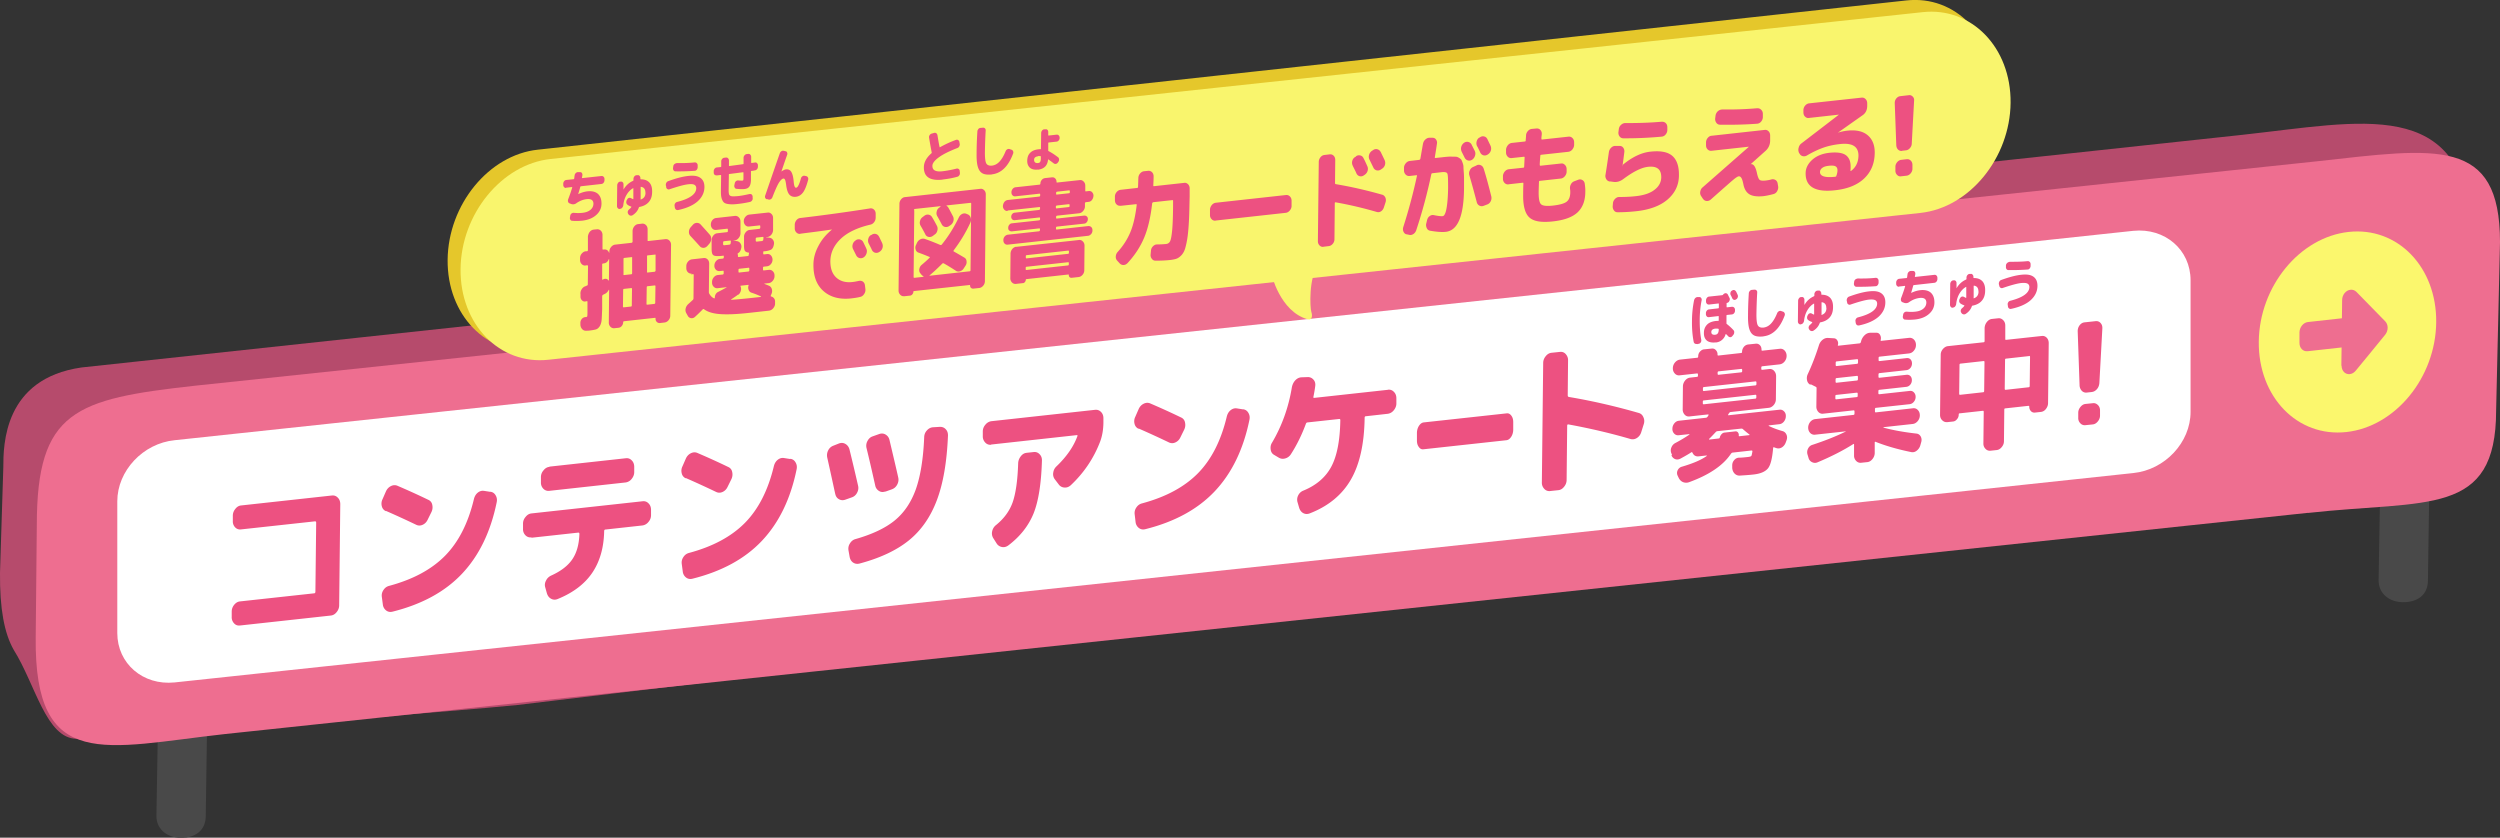
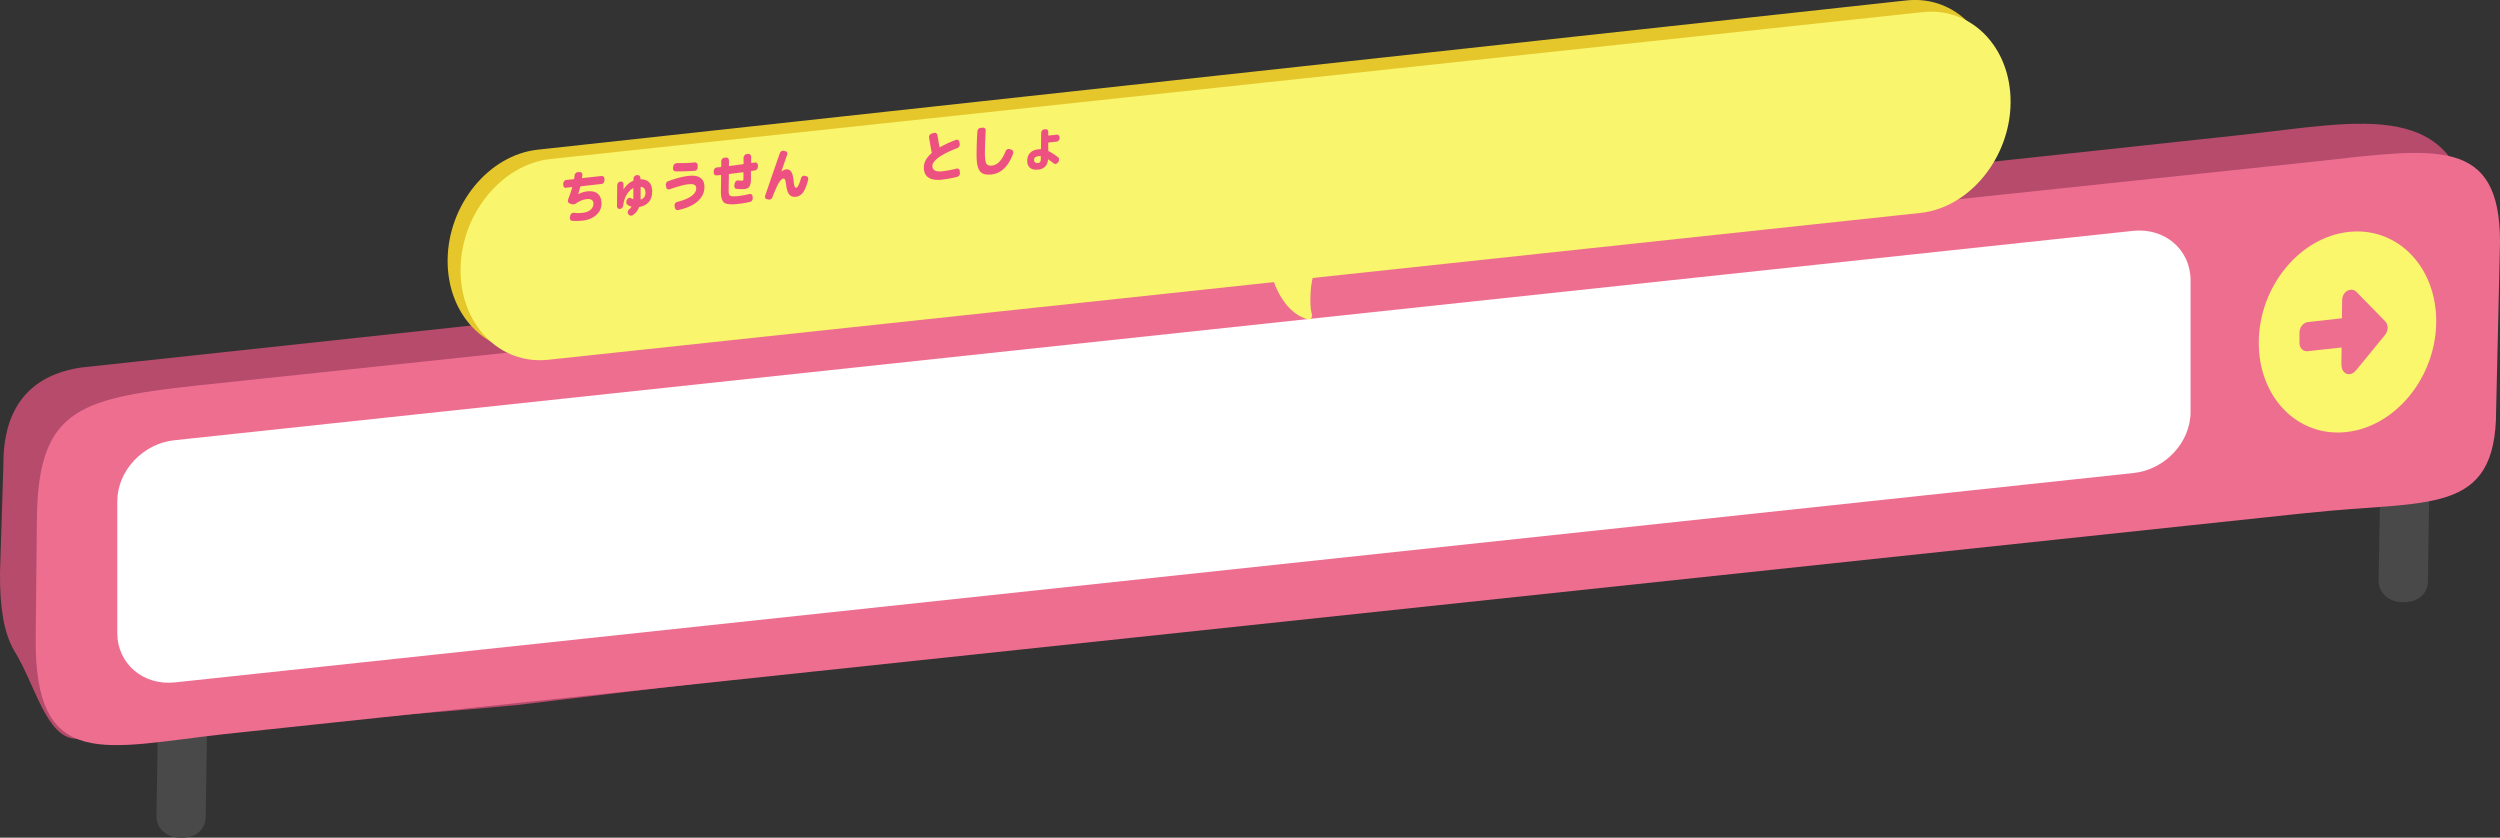
<svg xmlns="http://www.w3.org/2000/svg" id="_レイヤー_2" data-name="レイヤー 2" viewBox="0 0 226.14 75.77">
  <rect x="0" y="0" width="226.14" height="75.77" fill="#333333" stroke="none" />
  <defs>
    <style>.cls-2{fill:#ed5181}.cls-4{fill:#f9f56d}.cls-7{fill:#ee6e90}</style>
  </defs>
  <g id="_看板_前後関係無視_" data-name="看板（前後関係無視）">
    <path d="M14.15 73.77l.13-7.71 4.45-.43-.12 8.23c-.02 1.26-.95 1.94-2.26 1.92-1.19 0-2.22-.75-2.2-2zm201.01-21.31l.13-7.71 4.45-.43-.12 8.23c-.02 1.26-.95 1.94-2.26 1.92-1.19 0-2.22-.75-2.2-2z" fill="#494949" />
    <path d="M211.48 44.04L46.82 63.77c-3.93.43-37.19 3.07-39.87 3.06-2.78-.01-3.73-4.89-5.71-8.05C.39 57.29-.03 55.06 0 51.81l.3-9.52c0-2.08.05-8.04 7.07-9.05L202.8 12.2c10.9-1.19 19.91-3.53 20.84 8.53l-.74 9.84c-.13 12.3-.51 12.27-11.42 13.47z" fill="#b64b6c" />
    <path d="M208.76 46.39L20.34 66.4C9.52 67.6 3.09 69.93 3.23 57.64l.1-10.14c0-10.36 3.49-11.41 14.31-12.61l191.95-20.3c10.82-1.2 16.55-2.23 16.55 7.31l-.35 15.22c0 9.67-6.21 8.08-17.03 9.28z" class="cls-7" />
    <path d="M15.79 39.82c-2.86.29-5.18 2.77-5.18 5.53v11.91c0 2.76 2.32 4.76 5.18 4.47l177.18-18.94c2.86-.29 5.18-2.77 5.18-5.53V25.35c0-2.76-2.32-4.76-5.18-4.47L15.79 39.82z" fill="#fff" />
-     <path d="M153.51 31.11c-.07.02-.14 0-.2-.03-.06-.04-.1-.1-.11-.18-.11-.57-.16-1.19-.15-1.85 0-.66.07-1.29.19-1.89.02-.08.06-.15.12-.21.06-.05.13-.08.2-.08h.17c.07 0 .12.04.16.1.04.06.05.13.03.21-.11.56-.17 1.16-.17 1.8 0 .63.04 1.22.14 1.76.01.08 0 .15-.04.22s-.09.11-.16.13l-.17.04zm1.71-.14c-.36.04-.63-.01-.82-.16-.18-.15-.28-.38-.27-.71 0-.3.1-.54.28-.73.18-.19.46-.3.83-.34.04 0 .11 0 .19-.01.03 0 .04 0 .04-.04v-.35s0-.05-.03-.04l-.87.1c-.07 0-.13-.01-.18-.07a.28.28 0 01-.08-.2v-.1c0-.08.03-.15.08-.22.05-.06.11-.1.18-.11l.87-.1s.04-.02.04-.05v-.35s0-.04-.03-.04l-.87.1c-.07 0-.13-.02-.18-.07a.28.28 0 01-.08-.2v-.12c0-.08.03-.15.08-.22.05-.06.11-.1.18-.11l1.22-.13s.04-.02.06-.04c.03-.04.06-.07.09-.09.07-.04.13-.06.2-.04.07.02.12.06.15.13.03.06.08.17.15.3.03.07.03.14 0 .22-.03.08-.07.14-.13.18-.03.02-.06.03-.11.04-.02 0-.03.02-.03.04v.32s0 .04.03.04l.47-.05c.07 0 .13.02.18.07.05.05.08.12.08.2v.1c0 .08-.03.15-.08.21a.29.29 0 01-.18.11l-.47.05s-.04.02-.04.05v.69s0 .06.02.07c.18.14.39.32.61.56.05.05.08.12.07.21 0 .08-.03.16-.08.22l-.09.11c-.05.06-.11.1-.18.1-.07 0-.13-.02-.18-.07-.03-.03-.06-.07-.11-.11-.04-.05-.08-.08-.1-.1h-.02s-.02 0-.02.02c-.06.21-.17.38-.33.51-.15.13-.34.21-.56.23zm-.03-1.25c-.26.03-.39.13-.39.31 0 .19.11.27.35.25.21-.02.31-.17.32-.44v-.05s-.01-.05-.03-.05a.663.663 0 00-.24-.01zm1.84-3.37c.1.21.15.31.15.32.03.07.04.14.01.22-.02.08-.07.14-.13.18h-.01c-.06.05-.13.07-.2.05a.217.217 0 01-.15-.13c-.02-.03-.04-.08-.07-.15a.935.935 0 00-.08-.15.324.324 0 01-.02-.22c.02-.08.06-.14.13-.18h.01c.06-.05.13-.07.2-.05.07.01.12.06.15.12zm2.48 4.08c-.36.04-.65.01-.84-.09-.2-.1-.34-.29-.43-.57-.09-.28-.13-.69-.12-1.22 0-.7.03-1.37.07-2.01 0-.08.04-.16.09-.22.05-.06.12-.09.19-.1l.24-.02c.07 0 .13.02.18.07.05.05.07.12.06.2-.04.68-.06 1.34-.07 1.99 0 .5.04.83.13.98.09.15.27.22.52.19.24-.03.46-.14.66-.35.2-.21.39-.52.56-.94.03-.08.08-.14.15-.18a.24.24 0 01.2-.03l.18.06c.07.02.12.07.15.14s.03.15 0 .22c-.43 1.15-1.07 1.77-1.9 1.87zm3.38-1.08c-.07 0-.13-.02-.18-.07a.28.28 0 01-.08-.2l.02-1.88c0-.08.03-.15.08-.22s.11-.1.18-.11h.06c.07-.01.13 0 .18.06.05.05.07.12.07.2v.46c.21-.37.5-.63.86-.79.03-.02.04-.04.04-.06v-.12c0-.08.03-.15.08-.22.05-.06.11-.1.18-.11h.11c.07-.02.13 0 .18.06.05.05.08.12.08.2v.07s.01.04.04.04c.34 0 .59.1.77.29.17.19.26.47.25.84 0 .38-.1.69-.3.92-.2.23-.48.38-.85.45-.02 0-.04.02-.05.05-.1.29-.29.52-.57.7a.274.274 0 01-.38-.1l-.03-.05a.275.275 0 01-.02-.2.36.36 0 01.12-.18c.07-.06.14-.12.19-.2.02-.03.01-.04 0-.05-.13-.04-.25-.1-.36-.18a.275.275 0 01-.1-.19c0-.08.01-.16.06-.24l.03-.05c.04-.07.09-.11.16-.13s.13 0 .19.03c.06.04.11.06.16.08.02.01.04 0 .04-.03v-.94s0-.03-.02-.02c-.23.13-.43.33-.59.6-.16.27-.26.58-.3.94a.43.43 0 01-.09.22.29.29 0 01-.18.11h-.05zm2.31-1.49c0-.3-.13-.48-.39-.52-.03 0-.04 0-.04.04v1.02l-.01.05c0 .03.01.04.04.03.27-.1.41-.3.41-.61zm1.89-.49l-.04-.16c-.01-.08 0-.15.04-.23.04-.07.09-.12.16-.15.72-.26 1.34-.43 1.87-.48.48-.05.83.01 1.07.19s.35.45.35.81c0 .5-.21.93-.6 1.29-.4.36-.99.63-1.78.8-.07.01-.14 0-.19-.04-.06-.04-.09-.11-.11-.19l-.02-.15a.29.29 0 01.05-.22c.04-.07.1-.11.17-.13 1.15-.29 1.73-.71 1.74-1.24 0-.15-.06-.26-.18-.32s-.3-.07-.55-.05c-.36.04-.92.19-1.68.45-.07.03-.14.02-.2-.02a.226.226 0 01-.11-.17zm.91-2.18c.57.01 1.12 0 1.67-.06.07 0 .13.02.18.07.05.05.08.12.08.2v.17c0 .08-.03.15-.08.22-.05.06-.11.1-.18.1-.55.04-1.13.06-1.75.05-.07 0-.13-.03-.17-.09s-.06-.13-.05-.21l.02-.15c.01-.08.04-.15.1-.2a.25.25 0 01.19-.08zm3.78.75c-.07 0-.13-.02-.18-.07s-.08-.12-.08-.2v-.12c0-.08.03-.15.08-.22.05-.06.11-.1.18-.11l.68-.07s.04-.02.05-.05c0-.03.01-.08.02-.15 0-.06.01-.11.02-.14 0-.08.04-.15.1-.21.06-.06.12-.09.2-.09h.18c.07 0 .13.02.17.07.04.06.06.12.05.2 0 .03 0 .07-.02.12 0 .05-.01.09-.02.11 0 .03 0 .04.03.04l1.75-.19c.07 0 .13.01.18.07.05.05.08.12.08.2v.12c0 .08-.03.15-.08.22a.29.29 0 01-.18.11l-1.88.21s-.04.02-.05.05c-.04.16-.1.37-.19.66.29-.14.57-.22.81-.25.42-.05.75.03.97.22.22.2.33.49.33.88 0 .41-.16.76-.48 1.04-.31.28-.73.45-1.26.51-.31.03-.62.04-.92.01-.07 0-.12-.04-.16-.1a.276.276 0 01-.03-.22l.02-.13a.309.309 0 01.31-.27c.29.03.56.03.8 0 .3-.03.54-.12.72-.27s.26-.33.27-.54c0-.33-.2-.47-.6-.43-.33.04-.64.16-.93.36a.49.49 0 01-.46.09l-.16-.06c-.07-.02-.11-.07-.14-.14a.41.41 0 010-.22c.17-.44.29-.8.37-1.08 0-.03 0-.04-.03-.04l-.53.06zm4.87 1.9c-.07 0-.13-.01-.18-.07a.28.28 0 01-.08-.2l.02-1.88c0-.08.03-.15.08-.22.05-.06.11-.1.18-.11h.06c.07-.01.13 0 .18.06.05.05.07.12.07.2v.46c.21-.37.5-.63.86-.79.03-.02.04-.04.04-.06v-.12c0-.08.03-.15.08-.22.05-.06.11-.1.18-.11h.11c.07-.02.13 0 .18.06.05.05.08.12.08.2v.07s.01.04.04.04c.34 0 .59.1.77.29.17.19.26.47.25.84 0 .38-.1.69-.3.92-.19.23-.48.38-.85.45-.02 0-.04.02-.05.05-.1.29-.29.52-.57.7a.274.274 0 01-.38-.1l-.03-.05c-.03-.06-.04-.13-.02-.2s.06-.13.12-.18c.07-.06.14-.12.19-.2.02-.03.01-.04 0-.05-.13-.04-.25-.1-.36-.18a.275.275 0 01-.1-.19c0-.08.01-.16.06-.24l.03-.05c.04-.07.09-.11.16-.13.07-.02.13 0 .19.03s.11.06.16.08c.02.01.04 0 .04-.03v-.94s0-.03-.02-.02c-.23.13-.43.33-.59.6-.16.27-.26.58-.3.94a.43.43 0 01-.09.22.29.29 0 01-.18.11h-.05zm2.31-1.48c0-.3-.13-.48-.39-.52-.03 0-.04 0-.04.04v1.02l-.01.05c0 .03.01.04.04.03.27-.1.41-.3.41-.61zm1.89-.49l-.04-.16c-.01-.08 0-.15.04-.23.04-.08.09-.12.16-.15.72-.26 1.34-.43 1.87-.48.48-.05.83.01 1.07.19.24.18.35.45.35.81 0 .5-.21.93-.6 1.29s-.99.63-1.78.8c-.07.02-.14 0-.19-.04-.06-.04-.09-.11-.1-.19l-.02-.15a.29.29 0 01.05-.22c.04-.07.1-.11.17-.13 1.15-.29 1.73-.71 1.74-1.24 0-.15-.06-.26-.18-.32s-.3-.07-.55-.05c-.36.04-.92.19-1.68.45-.07.03-.14.02-.2-.02a.226.226 0 01-.11-.17zm.9-2.19c.57 0 1.12 0 1.67-.06.07 0 .13.02.18.07s.08.12.08.2v.17c0 .08-.03.15-.08.22-.05.06-.11.1-.18.1-.55.04-1.13.06-1.75.05-.07 0-.13-.03-.17-.09a.301.301 0 01-.05-.21v-.15c.02-.08.06-.15.12-.2s.12-.08.19-.08zM21.69 56.58c-.2.02-.38-.04-.52-.2a.785.785 0 01-.21-.58v-.48c0-.23.08-.44.23-.62.15-.18.32-.28.53-.3l6.69-.73c.08 0 .12-.06.12-.15l.07-6.24c0-.09-.04-.13-.12-.12l-6.69.73a.6.6 0 01-.52-.19.761.761 0 01-.21-.57v-.48c0-.23.08-.44.23-.62.15-.19.32-.29.53-.31l8.21-.9c.2-.02.38.04.53.2.15.15.22.35.22.58l-.1 9.15c0 .23-.08.44-.23.62-.15.19-.33.29-.53.31l-8.21.9zm13.22-10.34a.636.636 0 01-.37-.44.899.899 0 01.06-.64l.31-.71c.1-.22.25-.38.45-.48.2-.1.4-.11.59-.03.91.39 1.84.81 2.79 1.27a.6.6 0 01.36.45c.05.22.03.44-.07.65l-.35.71c-.1.21-.25.36-.45.45-.2.09-.39.09-.58 0-.92-.44-1.83-.86-2.75-1.26zm9.45-1.76c.2.03.36.13.47.32.11.18.15.39.1.63-.55 2.69-1.6 4.84-3.14 6.47s-3.64 2.77-6.29 3.43c-.21.05-.4.02-.57-.11a.776.776 0 01-.3-.54l-.09-.68c-.03-.22.01-.42.14-.62s.29-.32.5-.38c2.17-.58 3.86-1.49 5.08-2.73 1.22-1.24 2.09-2.95 2.61-5.13.06-.24.17-.43.34-.57.17-.14.36-.2.57-.17l.57.09zm3.7 4.13a.63.63 0 01-.53-.19.769.769 0 01-.22-.57v-.48c0-.23.08-.44.24-.62.15-.19.33-.29.54-.31l10.05-1.1c.2-.02.38.04.53.2.15.15.22.35.22.58v.48c0 .23-.08.44-.24.62a.84.84 0 01-.53.31l-3.36.37c-.07 0-.11.06-.11.15-.03 1.51-.4 2.77-1.09 3.78-.69 1.01-1.74 1.8-3.13 2.36-.2.08-.4.07-.58-.03-.19-.1-.31-.27-.38-.49l-.15-.54c-.06-.2-.04-.41.07-.61.1-.21.25-.35.45-.45.89-.4 1.53-.89 1.93-1.48.4-.59.61-1.35.64-2.29 0-.09-.04-.13-.12-.12l-4.2.46zm1.64-6.4l6.92-.76c.2-.02.38.04.53.2.15.15.22.35.22.58v.48c0 .23-.09.44-.24.62a.84.84 0 01-.53.31l-6.92.76a.63.63 0 01-.53-.19.769.769 0 01-.22-.57v-.48c0-.23.08-.44.24-.62.15-.19.33-.29.53-.31zm12.34 1.06a.636.636 0 01-.37-.44.899.899 0 01.06-.64l.31-.71c.1-.22.25-.38.45-.48.2-.1.4-.11.59-.03.91.39 1.84.81 2.79 1.27a.6.6 0 01.36.45c.05.22.03.44-.07.65l-.35.71c-.1.21-.25.36-.45.45-.2.09-.39.09-.58 0-.92-.44-1.83-.86-2.75-1.26zm9.45-1.77c.2.03.36.13.47.32.11.18.15.39.1.63-.55 2.69-1.6 4.84-3.14 6.47s-3.64 2.77-6.29 3.43c-.21.05-.4.02-.57-.11a.776.776 0 01-.3-.54l-.09-.68c-.03-.22.01-.42.14-.62s.29-.32.5-.38c2.17-.58 3.86-1.49 5.08-2.73 1.22-1.24 2.09-2.95 2.61-5.12.06-.24.17-.43.34-.57.17-.14.36-.2.57-.17l.57.09zm4.06 3.17c-.32-1.48-.56-2.57-.72-3.28a.96.96 0 01.08-.64c.1-.21.26-.35.46-.43l.53-.21c.2-.07.4-.06.58.05.18.11.3.27.36.49.27 1.1.53 2.19.78 3.29.05.21.02.42-.09.63-.11.21-.27.35-.48.42l-.59.21c-.2.07-.4.06-.58-.05-.18-.1-.29-.27-.33-.5zm10.2-5.24c-.1 2.36-.43 4.3-1.01 5.83-.58 1.53-1.43 2.74-2.55 3.64-1.12.9-2.61 1.59-4.45 2.08-.21.05-.41.02-.58-.1-.17-.12-.27-.3-.31-.54l-.1-.56c-.03-.22 0-.42.13-.62.12-.2.28-.33.48-.39 1.52-.43 2.71-.99 3.56-1.68.85-.69 1.49-1.63 1.92-2.82.42-1.19.68-2.77.76-4.74.01-.23.09-.43.25-.6.15-.17.33-.26.53-.28l.65-.04c.21 0 .39.07.53.23.14.15.2.35.19.59zm-5.67 5.03c-.21.07-.4.06-.57-.05a.731.731 0 01-.34-.49c-.3-1.34-.56-2.47-.79-3.4a.881.881 0 01.09-.63c.11-.21.26-.35.47-.42l.59-.21c.2-.07.4-.06.58.05.18.11.3.27.35.49.36 1.53.63 2.66.79 3.39.05.21.02.43-.09.64s-.27.35-.48.43l-.59.21zm9.57-4.23a.61.61 0 01-.53-.2.792.792 0 01-.22-.58v-.42c0-.23.08-.44.24-.62a.84.84 0 01.53-.31l9.39-1.03c.2-.02.38.04.53.19.15.15.22.34.22.57v.42c-.01.63-.11 1.19-.29 1.68-.58 1.52-1.47 2.84-2.66 3.96-.18.16-.37.23-.59.21a.676.676 0 01-.51-.29l-.35-.46a.76.76 0 01-.14-.58c.03-.23.12-.42.29-.58.92-.88 1.55-1.79 1.89-2.72.04-.08.01-.12-.06-.11l-7.73.85zm3.21.73l.65-.07c.2-.02.38.04.53.2.15.15.22.35.21.58-.06 2.06-.31 3.65-.75 4.76-.45 1.11-1.2 2.08-2.28 2.9-.19.14-.38.19-.59.15a.712.712 0 01-.49-.34l-.31-.49a.822.822 0 01-.08-.6.96.96 0 01.34-.55c.72-.58 1.23-1.27 1.51-2.06.28-.8.45-1.97.5-3.54.01-.23.09-.44.24-.63s.32-.29.53-.31zM103 38.79a.636.636 0 01-.37-.44.899.899 0 01.06-.64L103 37c.1-.22.25-.38.45-.48.2-.1.4-.11.59-.03.91.39 1.84.81 2.79 1.27a.6.6 0 01.36.45c.05.22.03.44-.07.65l-.35.71c-.1.21-.25.36-.45.45-.2.09-.39.09-.58 0-.92-.44-1.83-.86-2.75-1.26zm9.45-1.77c.2.03.36.13.47.32.11.18.15.39.1.63-.55 2.69-1.6 4.84-3.14 6.47s-3.64 2.77-6.29 3.43c-.21.05-.4.02-.57-.11a.776.776 0 01-.3-.54l-.08-.68c-.03-.22.01-.42.14-.62s.29-.32.5-.38c2.17-.58 3.86-1.49 5.08-2.73 1.22-1.24 2.09-2.95 2.61-5.13.06-.24.17-.43.34-.57.17-.14.36-.2.57-.17l.57.09zm13.11-1.77c.2-.02.38.04.53.2.15.15.22.35.22.57v.48c0 .23-.09.44-.24.62s-.33.28-.54.31l-1.97.22c-.08 0-.12.05-.12.13-.03 2.36-.45 4.23-1.25 5.61s-2.04 2.4-3.72 3.05c-.21.08-.41.07-.59-.03s-.3-.27-.37-.5l-.14-.48a.837.837 0 01.06-.62c.1-.2.25-.34.44-.42 1.18-.48 2.03-1.2 2.55-2.17s.79-2.37.82-4.21c0-.08-.03-.12-.11-.11l-2.85.31c-.08 0-.13.05-.16.14-.36.97-.8 1.88-1.34 2.72-.13.21-.31.34-.53.4-.22.06-.41.03-.59-.08l-.42-.25c-.17-.1-.27-.26-.3-.48-.03-.22 0-.43.13-.63.89-1.51 1.49-3.18 1.79-5.01.05-.24.15-.45.31-.62.16-.17.35-.26.56-.27l.58-.02c.2 0 .37.08.51.24.14.16.18.35.15.58-.03.24-.08.56-.16.95-.02.08 0 .12.08.11l6.66-.73zm3.19 5.39c-.16.02-.3-.05-.41-.21-.12-.16-.17-.35-.17-.58v-.72c.01-.23.07-.44.19-.62s.26-.28.42-.3l7.51-.82c.16-.02.3.05.42.21.12.16.17.35.17.58v.72c-.01.23-.07.44-.19.62s-.26.28-.42.3l-7.51.82zm11.47 3.78a.61.61 0 01-.53-.2.792.792 0 01-.22-.58l.12-10.8c0-.23.08-.44.23-.62.15-.19.33-.29.53-.31l.76-.08c.2-.02.38.04.52.2s.22.35.21.58l-.03 3.15c0 .09.04.14.12.15 2.08.35 4.17.83 6.29 1.44.19.05.34.17.43.38.1.21.11.43.03.66l-.22.7c-.07.23-.2.4-.38.52s-.37.15-.56.11c-1.81-.53-3.69-.97-5.65-1.33-.07-.01-.11.03-.11.12l-.05 4.9c0 .23-.08.44-.23.62-.15.19-.32.29-.53.31l-.76.08zm11.03-3.26l-.07-.17a.67.67 0 01.01-.52c.07-.18.19-.31.36-.4.42-.22.84-.47 1.27-.76 0-.02 0-.03-.02-.04l-.95.1a.465.465 0 01-.41-.15.573.573 0 01-.16-.44c0-.18.06-.34.17-.48.11-.14.25-.22.41-.24l2.44-.27c.06 0 .12-.04.17-.11 0 0 .02-.03.03-.05.02-.02.03-.04.03-.05.04-.06.03-.09-.03-.09l-.5.05-1.17.13a.492.492 0 01-.44-.16.681.681 0 01-.18-.48l.02-2.07c0-.2.07-.37.19-.53.13-.16.28-.25.45-.27l.62-.07c.07 0 .1-.04.1-.11v-.1c0-.08-.03-.11-.1-.1l-1.55.17a.492.492 0 01-.44-.16.649.649 0 01-.18-.48c0-.2.07-.37.19-.52.13-.15.28-.24.45-.26l1.56-.17c.06 0 .09-.04.09-.11 0-.17.05-.32.16-.44s.23-.2.38-.21l.68-.07c.15-.02.28.03.38.14.1.11.16.24.15.4 0 .07.03.1.08.09l2.06-.23c.05 0 .08-.04.08-.11 0-.16.06-.31.16-.44a.6.6 0 01.39-.22l.68-.07c.15-.02.28.03.38.13.1.1.15.24.15.41 0 .07.02.1.08.09l1.57-.17c.17-.02.32.03.44.16s.18.29.18.48c0 .2-.07.37-.19.52-.13.15-.28.23-.45.25l-1.55.17c-.07 0-.1.05-.1.13v.1c0 .07.03.1.1.09l.62-.07a.5.5 0 01.44.17c.12.13.18.29.18.49l-.02 2.07c0 .2-.07.37-.19.52-.13.15-.28.24-.45.26l-3.45.38c-.06 0-.11.05-.16.12 0 0-.02.03-.03.05-.01.02-.02.04-.03.05-.03.05-.02.08.04.07l4.6-.5c.16-.02.29.03.41.15.11.11.17.26.16.44 0 .18-.06.34-.17.48-.11.14-.25.22-.41.24l-.96.11s-.01 0-.01.02c0 .01 0 .02.01.03.37.18.79.34 1.26.47.16.05.27.16.34.32s.07.34 0 .52l-.07.19c-.07.19-.19.34-.35.44-.17.1-.33.12-.5.06-.02 0-.06-.02-.1-.03a.265.265 0 00-.1-.03c-.06-.03-.09 0-.09.07-.08.93-.23 1.54-.47 1.83s-.66.48-1.29.55c-.34.04-.76.07-1.25.1a.596.596 0 01-.47-.18c-.13-.13-.2-.3-.22-.5v-.19c-.01-.19.04-.37.17-.52.12-.15.27-.22.43-.23.24 0 .54-.03.88-.07.14-.02.22-.05.25-.09.03-.05.06-.17.09-.38.02-.08-.01-.11-.08-.11l-1.7.19c-.05 0-.11.04-.16.11-.7 1.05-1.97 1.91-3.79 2.57a.77.77 0 01-.54-.01c-.17-.07-.3-.2-.39-.38l-.1-.21a.552.552 0 010-.47.59.59 0 01.34-.32c1.03-.3 1.79-.62 2.29-.98 0 0 .01-.02.01-.03 0-.01 0-.02-.02-.02l-.71.08c-.26.03-.45-.08-.56-.32-.03-.06-.07-.08-.12-.04-.18.12-.5.31-.96.56-.17.09-.33.11-.49.05a.58.58 0 01-.34-.36zm2.87-4.59l4.66-.51c.06 0 .09-.05.09-.12v-.14c0-.07-.03-.1-.09-.09l-4.66.51c-.06 0-.09.04-.09.11v.14c0 .08.03.11.09.1zm-.08-1.44v.14c0 .08.03.11.09.1l4.66-.51c.06 0 .09-.05.09-.12v-.14c0-.08-.03-.11-.09-.1l-4.66.51c-.06 0-.09.05-.09.12zm1.15 3.96c-.26.28-.45.48-.58.6-.02.02-.02.03-.02.05 0 .01.01.02.03.02l.87-.1s.06-.02.07-.06c.02-.12.08-.23.16-.32s.17-.14.27-.15l.98-.11c.1-.01.18.02.24.1s.09.17.07.29c0 .03.01.05.05.05l.9-.1s.02 0 .03-.02c0-.01 0-.03-.02-.04-.27-.21-.46-.37-.57-.47-.04-.05-.1-.06-.17-.06l-2.14.23c-.07 0-.12.04-.17.09zm.18-5.38v.1c0 .07.03.1.09.09l2.04-.22c.06 0 .09-.04.09-.11v-.1c0-.08-.03-.11-.09-.1l-2.04.22c-.06 0-.09.05-.09.12zm8.38 1.09a.558.558 0 01-.29-.4.863.863 0 01.06-.55c.39-.83.72-1.7 1.01-2.61.06-.2.17-.37.33-.5s.33-.18.51-.17l.52.03c.14.01.24.08.31.2a.5.5 0 01.05.4c-.02.05 0 .08.06.07l1.89-.21c.06 0 .1-.04.13-.12l.03-.12c.06-.2.17-.37.32-.51s.32-.21.51-.21h.52c.15-.01.27.05.35.19.08.14.1.29.06.46-.02.06 0 .09.06.08l2.51-.27c.17-.02.32.04.44.16.12.13.18.29.18.48 0 .2-.06.37-.19.52-.12.15-.27.23-.44.25l-2.65.29c-.07 0-.1.05-.1.11v.2c0 .07.03.1.1.09l2.45-.27c.14-.01.25.03.34.12.09.1.13.22.13.37s-.05.29-.14.4-.21.18-.34.2l-2.45.27c-.07 0-.1.05-.1.13v.19c0 .08.03.11.1.1l2.45-.27c.14-.01.25.03.34.12.09.1.13.22.13.37s-.05.29-.14.4-.21.18-.34.2l-2.45.27c-.07 0-.1.05-.1.11v.2c0 .07.03.1.1.09l2.74-.3c.15-.02.28.03.38.14.1.11.15.24.15.4 0 .16-.05.31-.16.44-.1.13-.23.2-.38.22l-3.05.33c-.06 0-.09.05-.09.12v.19c0 .08.03.11.09.1l3.35-.37c.17-.02.32.03.44.16.12.12.18.28.18.48s-.07.37-.19.52c-.13.15-.28.24-.45.26l-2.65.29v.04c.85.23 1.84.41 2.99.54.17.02.29.11.38.26.08.15.1.32.05.5l-.09.32c-.06.2-.18.36-.34.48a.58.58 0 01-.5.11c-1.22-.25-2.29-.56-3.19-.92-.06-.03-.09 0-.09.06V41c-.01.2-.08.37-.21.53-.13.16-.28.25-.45.27l-.57.06a.528.528 0 01-.45-.17.655.655 0 01-.19-.49v-.97c.01-.07-.02-.09-.07-.06-.9.57-1.97 1.12-3.21 1.64-.17.08-.34.08-.51 0a.582.582 0 01-.33-.4l-.09-.3a.697.697 0 01.04-.51c.08-.17.2-.29.37-.35 1.13-.37 2.15-.77 3.04-1.21.03-.02.03-.03-.01-.02l-2.76.3a.52.52 0 01-.44-.16c-.12-.13-.18-.29-.18-.48s.07-.37.19-.52c.13-.15.28-.23.45-.25l3.46-.38c.06 0 .09-.05.09-.12v-.19c0-.08-.03-.11-.09-.1l-2.74.3a.492.492 0 01-.44-.16.681.681 0 01-.18-.48l.02-1.66c0-.08-.03-.12-.09-.14l-.44-.22zm2.27 1.03v.2c0 .07.03.1.09.09l1.83-.2c.07 0 .1-.04.1-.11v-.2c0-.07-.03-.1-.1-.09l-1.83.2c-.06 0-.09.04-.09.11zm.02-1.5v.19c0 .08.03.11.09.1l1.83-.2c.07 0 .1-.05.1-.13v-.19c0-.08-.03-.11-.1-.1l-1.83.2c-.06 0-.09.05-.09.12zm.01-1.51v.19c0 .08.03.11.09.1l1.83-.2c.07 0 .1-.05.1-.13v-.19c0-.08-.03-.11-.1-.1l-1.83.2c-.06 0-.09.05-.09.12zm10.08 5.36c-.17.02-.32-.04-.45-.17s-.19-.29-.19-.49l.06-5.43c0-.2.07-.37.2-.52.13-.15.28-.24.45-.26l3.23-.35c.06 0 .09-.05.09-.12v-1.19c.02-.2.08-.37.21-.53.13-.16.28-.25.45-.27l.57-.06c.17-.02.32.04.45.17s.19.29.19.49v1.19c-.01.08.02.11.08.1l3.23-.35c.17-.02.32.04.44.16.12.13.18.29.18.48l-.06 5.43c0 .2-.07.37-.19.53s-.28.25-.45.27l-.54.06a.43.43 0 01-.37-.13.56.56 0 01-.15-.41c0-.05-.03-.07-.08-.07l-2.09.23c-.06 0-.09.04-.09.11l-.03 2.86c0 .2-.07.37-.2.53-.13.16-.28.25-.45.27l-.57.06a.528.528 0 01-.45-.17.655.655 0 01-.19-.49l.03-2.86c0-.07-.03-.1-.09-.09l-2.09.23c-.05 0-.08.03-.08.09 0 .17-.05.32-.16.44-.1.13-.23.2-.37.21l-.54.06zm1.12-5.18l-.03 2.61c0 .08.03.11.1.1l2.07-.23c.06 0 .09-.05.09-.12l.03-2.61c0-.07-.03-.1-.09-.09l-2.07.23c-.07 0-.1.05-.1.11zm6.28-.79l-2.07.23c-.06 0-.09.04-.09.11l-.03 2.61c0 .08.03.11.09.1l2.07-.23c.07 0 .1-.05.1-.13l.03-2.61c0-.07-.03-.1-.1-.09zm5.24 3.3a.53.53 0 01-.46-.16.751.751 0 01-.2-.49l-.17-4.9c0-.19.05-.37.17-.53.12-.16.27-.25.44-.27l1.02-.11a.5.5 0 01.44.17c.12.13.17.29.16.49l-.27 4.95c-.02.21-.09.39-.22.54-.13.15-.29.24-.47.26l-.45.05zm.55.96c.17-.02.32.04.45.17s.19.29.19.49v.46c0 .2-.07.37-.2.53-.13.16-.28.25-.45.27l-.68.07a.528.528 0 01-.45-.17.655.655 0 01-.19-.49v-.46c0-.2.07-.37.2-.53.13-.16.28-.25.45-.27l.68-.07z" class="cls-2" />
    <path d="M220.37 29.15c-.05 5-3.69 9.44-8.12 9.93-4.43.49-7.98-3.17-7.93-8.17.05-5 3.69-9.44 8.12-9.93 4.43-.49 7.98 3.17 7.93 8.17z" fill="#fbf76d" />
    <path id="_合体_11" d="M211.79 33.08l.02-1.65-3.07.34c-.42.05-.75-.3-.74-.77v-.94c.01-.47.36-.89.77-.93l3.07-.34.02-1.65c0-.47.34-.89.76-.93.2-.02.39.05.53.19l2.61 2.67c.29.3.29.83 0 1.2s-2.67 3.26-2.67 3.26c-.14.17-.33.29-.53.31-.42.05-.75-.29-.75-.76z" class="cls-7" data-name="合体 11" />
    <path d="M172.25 18.21L48.45 31.7c-4.43.49-8.01-3.2-7.96-8.2.05-4.99 3.72-9.48 8.15-9.96L172.44.04c4.43-.49 8.01 3.2 7.96 8.2-.05 4.99-3.72 9.48-8.15 9.96z" fill="#e5c72b" />
    <path d="M173.72 19.26L49.62 32.54c-4.43.49-8.01-3.2-7.96-8.2.05-4.99 3.72-9.48 8.15-9.96L173.91 1.1c4.43-.49 8.01 3.2 7.96 8.2-.05 4.99-3.72 9.48-8.15 9.96z" class="cls-4" />
-     <path d="M52.97 24.02a.419.419 0 01-.35-.13c-.1-.1-.15-.22-.15-.38v-.17c0-.15.05-.29.16-.41s.22-.19.36-.2h.11c.05-.02.08-.05.08-.11v-1.23c.02-.15.07-.29.16-.41s.22-.19.35-.21l.31-.03c.14-.01.25.03.35.13.1.1.15.23.15.38v1.24c-.01.06.01.09.07.08h.06c.22-.03.37.07.46.28.02.02.03.02.03 0v-.09c0-.15.05-.29.16-.42.1-.12.22-.19.35-.21l1.52-.17s.07-.04.07-.1v-.98a.7.7 0 01.16-.41c.1-.12.22-.19.36-.2l.34-.04c.14-.01.25.03.35.13.1.1.15.22.15.38v.98c-.01.06.01.09.07.08l1.55-.17c.14-.01.25.03.35.13.1.1.15.23.15.38l-.07 6.41c0 .15-.05.29-.15.41-.1.12-.22.19-.35.21l-.42.05a.358.358 0 01-.3-.1.386.386 0 01-.11-.31c0-.05-.02-.07-.06-.06l-2.81.31s-.06.03-.06.08c0 .13-.04.24-.12.34-.08.1-.17.15-.29.17l-.39.04a.419.419 0 01-.35-.13.52.52 0 01-.15-.38l.03-2.95s-.01-.02-.03-.02c-.09.18-.21.31-.37.38l-.16.08s-.07.06-.07.12v1.17c-.02.45-.03.78-.05 1-.02.21-.08.4-.17.55-.1.15-.21.25-.35.29-.14.04-.36.08-.66.11-.08 0-.16.01-.22.01-.14 0-.26-.04-.36-.15a.625.625 0 01-.16-.4v-.12c-.01-.15.03-.27.12-.39a.48.48 0 01.34-.18h.06c.05-.01.08-.03.1-.07.01-.04.02-.16.02-.36v-.95s0-.04-.02-.05c-.02-.01-.04-.02-.05 0h-.04c-.13.05-.25.03-.35-.05a.451.451 0 01-.17-.34v-.25c-.02-.16.02-.31.11-.45s.2-.23.34-.27c.01 0 .04-.01.07-.03a.26.26 0 01.07-.03c.05-.02.07-.05.07-.11l.02-1.64c0-.06-.02-.09-.08-.08H53zm1.5-.07v1.28c-.01.06 0 .08.06.06l.08-.04c.18-.07.33-.03.44.13h.02s.01-.01.01-.03l.02-1.91s0-.02-.03 0c-.09.24-.25.36-.46.39h-.06c-.05.01-.08.04-.08.11zm1.9 2.28l-.02 1.5c0 .05.02.08.08.07l.64-.07c.05 0 .08-.04.08-.09l.02-1.5c0-.06-.03-.09-.08-.08l-.64.07c-.05 0-.08.04-.08.1zm.03-2.81v1.38c-.02.06.01.09.06.08l.64-.07c.05 0 .08-.04.08-.1v-1.38c.02-.05-.01-.08-.06-.07l-.64.07c-.05 0-.08.04-.08.09zm2.1 2.57l-.02 1.5c0 .05.02.08.08.07l.64-.07s.07-.03.07-.09l.02-1.5c0-.06-.02-.09-.07-.08l-.64.07c-.05 0-.08.04-.08.1zm.03-2.8v1.38c-.02.06.01.09.06.08l.64-.07s.07-.04.07-.1V23.1c.02-.05 0-.08-.06-.07l-.64.07c-.05 0-.08.03-.08.09zm4.04 1.56a.419.419 0 01-.35-.13c-.1-.1-.14-.23-.14-.38v-.16c0-.15.05-.29.15-.41.1-.12.22-.19.35-.21l1.08-.12c.14-.01.25.03.35.13.1.1.14.23.14.38l-.03 2.57c0 .05.01.1.04.15.12.21.27.35.44.42.01 0 .02 0 .04-.01.01-.01.02-.03.02-.05 0-.11.02-.22.08-.32s.14-.17.23-.21c.27-.13.51-.27.75-.4v-.02h-.02l-.79.09a.419.419 0 01-.35-.13.52.52 0 01-.15-.38v-.06c0-.15.05-.29.15-.41.1-.12.22-.19.35-.21l.48-.05s.07-.03.07-.09v-.17c0-.06-.02-.09-.07-.08l-.28.03a.412.412 0 01-.35-.12.49.49 0 01-.14-.37c0-.15.05-.29.15-.41.1-.12.22-.19.35-.2l.28-.03s.07-.03.07-.09v-.09c.01-.06 0-.09-.05-.08-.15.02-.27.03-.34.03-.3.02-.49-.01-.58-.1-.09-.08-.13-.27-.13-.56v-.79c0-.15.06-.29.16-.41s.22-.19.35-.2l.88-.1c.05 0 .08-.04.08-.1v-.14c0-.05-.02-.08-.08-.07l-.99.11a.402.402 0 01-.33-.12.53.53 0 01-.14-.37c0-.15.05-.29.14-.4.09-.11.21-.18.34-.19l1.7-.19c.14-.01.25.03.35.13.1.1.15.22.15.38v1.08c-.01.15-.06.29-.17.42-.1.12-.22.19-.35.21h-.11v.02l.3.04c.14.02.25.09.33.21.08.12.11.26.07.42-.04.22-.14.38-.28.46-.04.02-.06.06-.04.1.02.06.02.12.02.18 0 .05.03.08.08.07l.83-.09s.07-.03.07-.09c0-.04 0-.09.02-.14.01-.05 0-.08-.04-.08-.16-.02-.27-.07-.33-.16s-.08-.25-.08-.49v-.79c0-.15.06-.29.16-.41s.22-.19.35-.2l.89-.1s.07-.04.07-.1v-.14c0-.05-.02-.08-.07-.07l-.94.1a.382.382 0 01-.34-.12.53.53 0 01-.14-.37c0-.15.05-.28.15-.39.1-.12.21-.18.35-.2l1.66-.18c.14-.02.25.03.35.13s.14.22.14.38v1.08c-.01.15-.06.29-.16.41s-.21.19-.35.21h-.12v.02l.3.04c.14.02.25.09.33.21.08.12.11.26.07.42-.04.22-.12.36-.22.43s-.3.13-.6.17h-.08c-.05.01-.07.04-.06.1v.11c0 .05.03.08.08.07l.28-.03c.14-.01.25.03.34.13.09.1.14.23.14.38s-.05.29-.15.4c-.09.12-.21.18-.35.2l-.28.03c-.05 0-.08.04-.08.1v.17c0 .05.02.08.08.07l.46-.05c.14-.01.25.03.35.13.1.1.15.23.15.38v.06c0 .15-.05.29-.16.42-.1.12-.22.19-.35.21l-.39.04s-.02 0-.02.01v.02c.16.06.31.12.43.17.12.06.21.16.25.31.04.15.03.29-.04.44l-.06.14s-.02.07.03.08c.11.02.2.08.27.17.07.09.1.21.09.34v.14c0 .16-.07.3-.17.42a.61.61 0 01-.37.21l-1.81.2c-1.15.13-2.03.16-2.66.11-.63-.05-1.1-.2-1.42-.44-.04-.03-.08-.02-.11.01-.23.24-.46.46-.7.68-.11.1-.23.14-.36.12a.394.394 0 01-.3-.22l-.13-.23a.592.592 0 01-.06-.42c.03-.15.11-.28.22-.39.06-.05.2-.18.42-.38.05-.05.07-.09.07-.15l.02-2.12c0-.05-.03-.08-.08-.07l-.17.02zm.09-4.4c.1-.12.22-.18.36-.19.14 0 .26.04.35.14.39.43.67.74.84.94.09.1.13.23.12.39-.01.16-.07.3-.17.42l-.16.18c-.1.12-.22.18-.35.19-.14 0-.25-.04-.34-.14-.19-.21-.47-.52-.86-.94a.506.506 0 01-.13-.38c0-.15.06-.29.16-.41l.18-.2zm2.75 1.67c0 .07 0 .12.02.14.02.02.06.03.11.02l.18-.02.19-.02c.08 0 .13-.03.16-.06.02-.03.03-.11.04-.24 0-.06-.02-.09-.07-.08l-.56.06s-.07.03-.07.09v.11zm1.35 4.63c-.15.12-.36.26-.62.43v.03s0 .01.02.01c.44-.03.99-.08 1.65-.15l1.01-.11s.02 0 .02-.02v-.02c-.25-.12-.54-.24-.88-.35a.398.398 0 01-.24-.25.523.523 0 01-.01-.39c.01-.05 0-.07-.04-.06l-.64.07c-.05 0-.07.03-.04.07a.6.6 0 01.02.4c-.04.15-.11.26-.22.35zm.04-2.24v.17c0 .05.02.08.08.07l.83-.09s.07-.03.07-.09v-.17c0-.06-.02-.09-.07-.08l-.83.09c-.05 0-.08.04-.08.1zm1.56-2.83v.11c0 .07 0 .12.02.14.02.02.06.03.12.02l.17-.02.19-.02c.08 0 .13-.03.16-.06.02-.03.03-.11.04-.24 0-.06-.02-.09-.07-.08l-.56.06s-.07.03-.07.09zm4.04-.43a.403.403 0 01-.36-.12c-.1-.1-.15-.22-.15-.38v-.32c0-.15.06-.29.15-.41.1-.12.22-.19.35-.2 2.12-.25 4.23-.54 6.32-.87.14-.02.25.02.35.11.1.1.15.22.15.37v.32c0 .16-.03.3-.13.43-.09.13-.21.21-.35.24-1.2.28-2.1.72-2.7 1.3-.6.58-.91 1.25-.92 2.01 0 .65.17 1.14.54 1.48.36.33.85.47 1.46.4.19-.02.38-.06.57-.1.14-.03.26-.01.37.06.11.08.17.19.19.34l.04.34c.02.16-.02.31-.11.44-.09.14-.2.23-.34.26-.21.06-.48.1-.8.14-1.06.12-1.9-.1-2.53-.65-.63-.55-.93-1.35-.92-2.4 0-.57.15-1.13.45-1.69.29-.56.69-1.04 1.21-1.47v-.02c-.86.13-1.81.25-2.84.38zm5 .59a.457.457 0 01.69.17c.06.13.16.32.28.59.06.13.06.27.01.43-.05.15-.14.27-.26.35a.46.46 0 01-.39.06.462.462 0 01-.29-.26l-.28-.56a.575.575 0 01-.03-.41c.04-.15.13-.27.25-.35zm2.11-.35c.19.4.29.6.29.61a.618.618 0 01-.23.77l-.03.02c-.12.08-.25.1-.38.07a.45.45 0 01-.29-.25c-.03-.06-.07-.16-.14-.29s-.11-.23-.15-.29a.604.604 0 01-.04-.42c.04-.16.12-.28.25-.35h.03c.12-.1.25-.13.39-.1.13.03.23.11.3.24zm2.27 5.4c-.14.02-.25-.03-.35-.13a.52.52 0 01-.15-.38l.08-7.84c0-.15.05-.29.15-.41s.22-.19.35-.2l6.82-.75c.14-.02.25.03.35.13.1.1.14.23.14.38l-.08 7.84c0 .15-.05.29-.15.41-.1.12-.22.19-.35.21l-.56.06c-.08 0-.14-.02-.2-.07-.06-.06-.08-.13-.08-.22 0-.03-.01-.05-.04-.04l-5.05.55s-.04.02-.04.05c0 .09-.03.17-.09.24-.06.07-.12.11-.2.12l-.56.06zm.92-7.75l-.06 6.01c0 .06.03.09.08.08l.8-.09s.02 0 .02-.02V25a.862.862 0 01-.18-.14l-.12-.15c-.08-.1-.11-.23-.08-.38s.09-.27.21-.37c.24-.2.48-.41.71-.64.04-.03.04-.06 0-.08-.36-.15-.69-.28-1-.39a.38.38 0 01-.25-.27.516.516 0 01.03-.42l.08-.18c.07-.15.17-.26.31-.33.13-.07.27-.08.4-.04.55.19 1.01.38 1.41.55.05.01.1 0 .13-.04.6-.74 1.11-1.56 1.55-2.47.07-.14.17-.24.3-.3a.46.46 0 01.38-.01l.14.06c.12.06.21.16.25.31.04.15.03.29-.04.44-.4.87-.9 1.7-1.5 2.49-.01.01-.02.04-.02.06 0 .03 0 .04.03.05.32.18.63.36.95.55.12.07.19.18.2.33.02.15-.01.28-.1.41l-.15.23c-.08.14-.2.22-.34.27-.14.04-.27.03-.38-.05-.43-.28-.79-.5-1.1-.67-.04-.02-.08-.01-.12.02-.39.39-.76.74-1.13 1.05 0 0-.01.01-.03.01v.03c0 .01 0 .01.02.01l3.61-.4c.05 0 .08-.04.08-.1l.06-6.01c0-.06-.02-.09-.08-.08l-2.13.23s-.02 0-.02.02v.02c.07.04.13.1.17.17.09.16.23.43.42.79.06.13.07.27.03.42a.66.66 0 01-.25.36l-.12.08c-.12.09-.25.11-.38.09a.44.44 0 01-.3-.23c-.21-.4-.35-.65-.41-.75a.525.525 0 01-.05-.41c.03-.16.11-.28.23-.36l.12-.09v-.03c0-.01 0-.01-.02-.01l-2.3.25c-.05 0-.08.04-.08.1zm1.01 2.17c-.12-.23-.26-.49-.44-.8a.519.519 0 01-.05-.41c.03-.15.11-.27.23-.36l.16-.12c.12-.09.25-.13.39-.1.13.02.24.1.31.22.16.26.3.52.44.79.07.13.08.28.04.43-.04.16-.12.28-.25.36l-.16.12c-.12.09-.25.11-.38.09a.413.413 0 01-.3-.23zm7.43-2.13a.343.343 0 01-.3-.12c-.08-.09-.13-.2-.12-.33s.05-.25.13-.36c.09-.11.19-.16.31-.18l2.86-.31s.07-.03.07-.09v-.09c0-.06-.02-.09-.07-.08l-2.18.24c-.1.01-.18-.02-.25-.09s-.1-.16-.1-.28c0-.11.04-.21.11-.3s.16-.14.26-.15l2.19-.24s.06-.03.06-.08c0-.13.04-.24.12-.34.08-.1.18-.15.29-.17l.64-.07c.11-.01.21.02.29.1.08.08.12.18.12.31 0 .05.02.07.06.06l2.04-.22c.14-.02.25.03.35.13.1.1.15.22.15.38v.44c0 .05.02.08.06.07l.26-.03c.12-.01.22.02.3.11.08.09.13.2.12.33s-.05.25-.13.36-.19.17-.31.18l-.26.03s-.07.03-.07.09v.29c0 .15-.06.29-.16.41s-.22.19-.35.21l-2.03.22s-.07.04-.07.1v.09c0 .05.02.08.07.07l2.48-.27c.09 0 .16.02.23.08s.1.15.09.25c0 .1-.03.19-.1.27-.06.08-.14.12-.23.13l-2.48.27s-.07.03-.07.09v.09c0 .06.02.09.07.08l2.84-.31c.11-.01.21.02.28.09.08.07.11.17.11.3 0 .13-.04.24-.12.33-.08.09-.17.15-.28.16l-7.27.8a.318.318 0 01-.28-.1c-.08-.08-.11-.18-.11-.31s.04-.23.12-.33c.08-.09.17-.14.28-.16l2.84-.31s.07-.04.07-.1v-.09c0-.05-.02-.08-.07-.07l-2.48.27c-.09 0-.16-.02-.23-.08s-.1-.15-.09-.25c0-.1.03-.19.1-.27.06-.08.14-.12.23-.13l2.48-.27s.07-.03.07-.09v-.09c0-.06-.02-.09-.07-.08l-2.24.25c-.08 0-.15-.02-.21-.08a.317.317 0 01-.09-.23c0-.09.03-.18.09-.25s.13-.11.21-.12l2.24-.25s.07-.04.07-.1v-.09c0-.05-.02-.08-.07-.07l-2.86.31zm.76 3.25l5.7-.62c.14-.02.25.03.35.13.1.1.15.23.15.38l-.02 2.22c0 .15-.05.29-.15.41-.1.12-.22.19-.36.21l-.64.07c-.07 0-.13-.01-.18-.06a.272.272 0 01-.07-.2c0-.03-.01-.05-.04-.04l-3.81.42s-.04.02-.04.05c0 .08-.03.15-.08.21s-.11.1-.18.1l-.64.07a.419.419 0 01-.35-.13.52.52 0 01-.15-.38l.02-2.22c0-.15.05-.29.15-.42.1-.12.22-.19.35-.21zm4.78 1.59v-.13c0-.05-.02-.08-.08-.07l-3.74.41c-.05 0-.08.04-.08.09v.13c0 .05.02.08.08.07l3.74-.41c.05 0 .08-.04.08-.09zm.01-1.06v-.12c0-.05-.02-.08-.08-.07l-3.74.41c-.05 0-.08.04-.08.09v.12c0 .06.02.09.08.08l3.74-.41c.05 0 .08-.04.08-.1zm-1.18-4.18v.09c0 .06.02.09.07.08l1.09-.12c.05 0 .08-.04.08-.1v-.09c0-.05-.02-.08-.08-.07l-1.09.12s-.07.03-.07.09zm.02-1.24v.09c0 .05.02.08.07.07l1.09-.12c.05 0 .08-.03.08-.09v-.09c0-.06-.02-.09-.08-.08l-1.09.12s-.07.04-.07.1zm5.81 1.17c-.14.01-.25-.03-.35-.13s-.14-.23-.14-.38v-.31c0-.15.05-.29.15-.41s.22-.19.35-.21l1.51-.17c.05 0 .08-.04.08-.09.02-.35.02-.61.03-.8 0-.15.05-.29.15-.41.1-.12.22-.19.35-.21l.39-.04c.13-.01.25.03.35.13.1.1.14.23.14.38 0 .19-.01.46-.03.81 0 .05.02.08.07.07l2.73-.3c.14-.02.25.03.35.13.1.1.14.23.14.38v.7c-.02.84-.03 1.56-.06 2.15-.03.59-.07 1.1-.13 1.53-.06.43-.14.77-.21 1.02s-.19.46-.32.61c-.14.15-.28.26-.42.32-.14.06-.33.1-.56.13-.42.05-.88.07-1.38.07-.14 0-.25-.05-.34-.17s-.13-.25-.11-.4l.03-.33c.01-.15.07-.29.18-.4.11-.11.23-.17.36-.17.33 0 .61-.02.83-.04.16-.02.27-.09.35-.23s.14-.45.19-.93.08-1.21.09-2.2v-.53c0-.06-.02-.09-.06-.08l-1.74.19s-.08.04-.09.1c-.14 1.25-.38 2.29-.73 3.12-.35.83-.85 1.59-1.5 2.29-.11.11-.23.17-.37.17s-.25-.05-.35-.16l-.22-.24a.5.5 0 01-.12-.38c.01-.15.07-.29.17-.4.49-.54.87-1.13 1.14-1.77.27-.64.46-1.46.58-2.47.01-.06-.01-.09-.07-.08l-1.41.15zm8.61 1.35a.419.419 0 01-.35-.13.52.52 0 01-.15-.38v-.48c0-.15.06-.29.16-.42.1-.12.22-.19.36-.21l6.36-.7c.14-.01.25.03.35.13.1.1.15.23.15.38v.48c0 .15-.06.29-.16.41s-.22.19-.35.21l-6.36.7zm9.76 2.37c-.14.01-.25-.03-.35-.13s-.15-.23-.15-.38l.08-7.17c0-.15.05-.29.15-.42s.22-.19.35-.21l.5-.06c.14-.01.25.03.35.13.1.1.14.23.14.38l-.02 2.09c0 .06.03.09.08.1 1.38.23 2.77.55 4.18.95.13.03.22.12.29.25.06.14.07.28.02.44l-.15.46a.65.65 0 01-.25.35.45.45 0 01-.37.07c-1.2-.35-2.45-.65-3.75-.88-.05 0-.07.02-.07.08l-.03 3.26c0 .15-.05.29-.15.41-.1.12-.22.19-.35.21l-.5.06zm2.94-8.19c.12-.09.25-.11.39-.08s.23.11.3.25c.11.21.22.45.34.72.06.13.07.27.03.42a.65.65 0 01-.25.35l-.09.06c-.12.09-.25.11-.38.08a.45.45 0 01-.29-.25c-.03-.08-.09-.2-.17-.36-.08-.16-.14-.27-.17-.35a.604.604 0 01-.04-.42c.04-.15.12-.27.25-.35l.1-.06zm2.24-.4c.16.33.28.58.36.75a.618.618 0 01-.23.77l-.12.08c-.12.08-.25.1-.38.07a.45.45 0 01-.29-.25l-.36-.74a.575.575 0 01-.03-.41.66.66 0 01.25-.36l.11-.07a.457.457 0 01.69.17zm2.34 7.46c-.13-.03-.22-.12-.28-.25s-.06-.28-.01-.43c.5-1.57.91-3.11 1.23-4.61.01-.05 0-.07-.06-.06l-.61.07a.419.419 0 01-.35-.13.52.52 0 01-.15-.38v-.23c0-.15.06-.29.16-.41s.22-.19.36-.21l.87-.1s.08-.04.09-.1c.02-.09.09-.53.23-1.32.03-.16.09-.3.21-.41s.24-.17.38-.17h.26c.14 0 .25.04.33.15s.12.24.09.39c-.04.28-.1.68-.19 1.22-.01.05 0 .08.06.07l.48-.05c.25-.03.44-.05.57-.06.13-.01.28-.02.45-.01.17 0 .29 0 .37.01.07 0 .16.04.26.1.1.06.17.12.2.16.03.05.07.14.12.28s.08.27.08.37c0 .11.01.28.03.52s.02.46.02.65v.84c-.03 2.46-.57 3.75-1.65 3.87-.37.04-.84 0-1.42-.1a.383.383 0 01-.3-.24.6.6 0 01-.04-.44l.07-.29c.04-.15.11-.27.23-.35.12-.09.25-.12.38-.09.39.08.66.11.8.09.08 0 .16-.09.22-.24.07-.15.13-.42.18-.82s.08-.89.09-1.49c0-.75-.01-1.18-.07-1.3-.05-.12-.24-.16-.56-.12l-.79.09c-.05 0-.09.04-.1.09-.36 1.73-.82 3.42-1.36 5.06-.05.15-.14.27-.26.35-.13.08-.26.11-.39.07l-.24-.05zm4.98-7.5a.598.598 0 01-.03-.42.66.66 0 01.25-.36.457.457 0 01.69.17c.06.13.16.32.29.58.06.13.06.28.01.43-.05.15-.14.27-.26.35a.46.46 0 01-.39.06.462.462 0 01-.29-.26l-.28-.56zm1.36 1.25c.13-.06.26-.06.38 0 .13.06.21.16.26.31.26.83.48 1.67.69 2.52.03.15.01.29-.06.43-.07.14-.17.23-.3.28l-.34.13c-.14.05-.26.04-.38-.02a.473.473 0 01-.24-.32c-.19-.73-.41-1.54-.67-2.43a.592.592 0 01.04-.43c.06-.15.16-.25.29-.31l.33-.15zm.33-1.15c-.03-.06-.07-.16-.14-.29-.06-.13-.11-.23-.15-.29a.604.604 0 01-.04-.42c.04-.16.12-.28.25-.36h.03c.12-.1.25-.13.39-.1s.23.11.3.24c.19.4.29.6.29.61a.618.618 0 01-.23.77l-.03.02c-.12.08-.25.1-.38.07a.45.45 0 01-.29-.25zm2.55 2.88a.419.419 0 01-.35-.13.52.52 0 01-.15-.38v-.23c0-.15.06-.29.16-.42.1-.12.22-.19.36-.21l1.32-.14c.05 0 .08-.04.08-.09.02-.38.03-.66.04-.83 0-.05-.02-.08-.07-.07l-1.11.12a.419.419 0 01-.35-.13.52.52 0 01-.15-.38v-.23c0-.15.06-.29.16-.42.1-.12.22-.19.35-.21l1.19-.13c.05 0 .08-.04.08-.09 0-.09.02-.24.03-.44 0-.16.06-.3.17-.42.11-.12.23-.18.37-.19l.43-.04c.14 0 .25.04.34.15.09.11.13.24.11.39 0 .05-.01.11-.02.19s-.01.14-.01.19c0 .06.02.09.07.08l2.39-.26c.14-.01.25.03.35.13.1.1.15.23.15.38v.23c0 .15-.06.29-.16.42-.1.12-.22.19-.35.21l-2.47.27c-.05 0-.08.04-.08.1-.03.38-.05.65-.05.81 0 .06.03.09.08.08l1.85-.2c.14-.02.25.03.35.13.1.1.15.23.15.38v.23c0 .15-.06.29-.16.41s-.22.19-.35.21l-1.91.21c-.05 0-.08.03-.08.08-.02.51-.03.84-.03 1 0 .55.07.9.22 1.04s.5.18 1.05.12c.64-.07 1.06-.19 1.27-.36.21-.17.32-.45.32-.85 0-.08 0-.17-.02-.28-.02-.16 0-.3.08-.44a.55.55 0 01.32-.28l.34-.13c.14-.05.26-.04.38.03s.19.18.21.33c.04.27.06.52.05.73 0 .82-.25 1.44-.71 1.87-.47.43-1.21.7-2.24.81-1.02.11-1.72 0-2.11-.36-.39-.35-.58-1.05-.56-2.08 0-.42.01-.75.02-1 0-.05-.02-.07-.07-.06l-1.26.14zm9.17-.26a.44.44 0 01-.32-.21.546.546 0 01-.07-.42c.11-.68.21-1.35.3-2.01.02-.16.09-.3.2-.41.11-.11.23-.17.37-.17h.4c.14 0 .25.05.33.16.08.11.12.24.1.4-.05.42-.1.8-.15 1.14s.02 0 .02 0c.84-.69 1.66-1.09 2.48-1.18.91-.1 1.57.02 1.98.37.41.35.62.93.61 1.76 0 .88-.35 1.61-1.02 2.19-.67.58-1.63.94-2.88 1.07-.55.06-1.1.09-1.65.09-.14 0-.25-.05-.33-.17a.556.556 0 01-.11-.4l.02-.24c.01-.15.08-.29.19-.4.11-.11.23-.17.37-.17.62 0 1.13-.03 1.54-.08.72-.08 1.28-.27 1.67-.58.4-.31.6-.69.6-1.14 0-.71-.39-1.02-1.2-.93-.57.06-1.31.42-2.21 1.09-.3.23-.61.32-.92.27l-.3-.04zm1.37-5.29c1.18.01 2.28-.03 3.33-.12.14 0 .26.03.36.13.1.1.14.22.14.38v.23c0 .15-.05.29-.15.41a.51.51 0 01-.35.2c-1.2.11-2.36.16-3.49.15-.13 0-.25-.06-.33-.17a.532.532 0 01-.1-.41l.03-.24c.02-.15.08-.29.2-.39.11-.11.24-.16.37-.17zm7.06 6.87l-.17-.26a.524.524 0 01-.08-.41c.03-.16.09-.28.21-.38l4.17-3.66v-.02l-3.37.37a.419.419 0 01-.35-.13c-.1-.1-.14-.22-.14-.38v-.24c0-.15.05-.29.15-.41.1-.12.21-.19.35-.2l4.81-.53c.14-.02.25.03.35.13.1.1.14.23.14.38v.45c0 .38-.15.7-.42.94l-1.34 1.2h.02c.25-.03.43.25.55.83.07.32.15.51.24.59.09.07.27.09.54.06.18-.02.36-.05.52-.1a.47.47 0 01.37.05c.11.07.18.18.2.32l.04.24c.03.15 0 .29-.08.44s-.19.23-.32.27c-.37.1-.67.16-.9.19-.56.06-.99.01-1.27-.15s-.47-.45-.56-.87c-.06-.3-.12-.51-.19-.62s-.15-.16-.24-.15c-.09.01-.25.11-.48.3-.23.19-.91.79-2.05 1.8-.12.1-.24.14-.38.13a.435.435 0 01-.32-.19zm1.7-8.1c1.09.02 2.16-.02 3.21-.11.14 0 .25.04.35.14.1.1.15.22.15.38v.27c0 .15-.05.29-.15.41a.51.51 0 01-.35.2c-1.05.08-2.18.11-3.38.09-.13 0-.25-.06-.33-.18a.55.55 0 01-.1-.4l.03-.24a.67.67 0 01.2-.39c.11-.1.24-.16.37-.16zm7.01 3.99l-.04-.09a.656.656 0 01-.02-.44.66.66 0 01.24-.38l3.39-2.6v-.01l-2.71.3c-.14.02-.25-.03-.35-.13-.1-.1-.14-.23-.14-.38v-.19c0-.15.05-.29.15-.41.1-.12.22-.19.35-.21l4.77-.52c.14-.01.25.03.35.13.1.1.15.23.15.38v.23c0 .39-.15.68-.44.87L166.25 12c.29-.09.57-.15.84-.18.8-.09 1.42.05 1.85.41.43.36.65.9.64 1.6-.01.95-.33 1.72-.95 2.31-.62.59-1.5.95-2.64 1.07-1.78.2-2.67-.31-2.66-1.53 0-.46.2-.86.59-1.22.39-.35.91-.57 1.57-.64.68-.07 1.17 0 1.47.21.3.22.45.57.44 1.07 0 .15 0 .26-.02.33 0 .01 0 .02.02.03s.02 0 .04 0c.44-.33.66-.79.67-1.38 0-.82-.54-1.17-1.66-1.05-.56.06-1.07.17-1.52.33-.45.16-.95.39-1.49.71-.13.07-.26.09-.39.05a.405.405 0 01-.28-.26zm3.36 1.99c.06-.18.09-.33.09-.47 0-.17-.05-.29-.17-.36-.11-.07-.33-.09-.65-.05-.25.03-.44.09-.57.2a.45.45 0 00-.19.36c0 .38.45.53 1.36.43s.02-.01.02-.01c.05 0 .08-.04.1-.09zm5.93-2.23a.432.432 0 01-.36-.12c-.1-.1-.15-.23-.16-.39l-.14-3.82c0-.15.04-.29.14-.41s.21-.19.35-.21l.79-.09c.14-.02.25.03.35.13.1.1.14.23.12.38l-.21 3.86c0 .16-.06.3-.17.42a.53.53 0 01-.37.2l-.35.04zm.44.75c.13-.01.25.03.35.13.1.1.15.23.15.38v.36c0 .15-.06.29-.16.41s-.22.19-.35.21l-.53.06c-.14.02-.25-.03-.35-.13a.52.52 0 01-.15-.38v-.36c0-.15.06-.29.16-.41s.22-.19.35-.21l.53-.06z" class="cls-2" />
    <path d="M115 24.75s.76 3.42 3.28 4.13c.4.13.46-.31.34-.66s-.26-3.14.63-4.23" class="cls-4" />
    <path d="M51.21 17c-.07 0-.13-.01-.18-.07a.28.28 0 01-.08-.2v-.12c0-.08.03-.15.08-.22.05-.06.11-.1.18-.11l.68-.07s.04-.02.05-.05c0-.03.01-.08.02-.15 0-.06.01-.11.02-.14 0-.08.04-.15.1-.21.06-.06.12-.09.2-.09h.18c.07 0 .13.02.17.07.04.06.06.12.05.2 0 .03 0 .07-.02.12 0 .05-.01.09-.02.11 0 .03 0 .04.03.04l1.75-.19c.07 0 .13.02.18.07.05.05.08.12.08.2v.12c0 .08-.03.15-.08.22a.29.29 0 01-.18.11l-1.88.21s-.04.02-.05.05c-.04.16-.1.37-.19.66.29-.14.57-.22.81-.25.42-.05.75.03.97.22.22.2.33.49.33.88 0 .41-.16.76-.48 1.04-.31.28-.73.45-1.26.51-.31.03-.62.04-.92.01-.07 0-.13-.04-.16-.1a.276.276 0 01-.03-.22l.02-.13a.309.309 0 01.31-.27c.29.03.56.03.8 0 .3-.03.54-.12.72-.27.18-.15.26-.33.27-.54 0-.33-.2-.47-.6-.43-.33.04-.64.16-.93.36a.49.49 0 01-.46.09l-.16-.06c-.07-.02-.11-.07-.14-.14-.03-.07-.02-.14 0-.22.17-.44.29-.8.37-1.08 0-.03 0-.04-.03-.04l-.53.06zm4.86 1.91c-.07 0-.13-.02-.18-.07s-.08-.12-.08-.2l.02-1.88c0-.08.03-.15.08-.22s.11-.1.18-.11h.06c.07-.01.13 0 .18.06.05.05.07.12.07.2v.46c.21-.37.5-.63.86-.79.03-.02.04-.04.04-.06v-.12c0-.08.03-.15.08-.22.05-.06.11-.1.18-.11h.11c.07-.02.13 0 .18.06.05.05.08.12.08.2v.07s.01.04.04.04c.34 0 .59.1.77.29.17.19.26.47.25.84 0 .38-.1.69-.3.92-.2.23-.48.38-.85.45-.02 0-.04.02-.05.05-.1.29-.29.52-.57.7a.274.274 0 01-.38-.1l-.03-.05a.275.275 0 01-.02-.2.36.36 0 01.12-.18c.07-.06.14-.12.19-.2.02-.03.01-.04 0-.05-.13-.04-.25-.1-.35-.18a.275.275 0 01-.1-.19c0-.08.01-.16.06-.24l.03-.05c.04-.07.09-.11.16-.13.07-.02.13 0 .19.03s.11.06.16.08c.02.01.04 0 .04-.03v-.94s0-.03-.02-.02c-.23.13-.43.33-.59.6-.16.27-.26.58-.3.94a.43.43 0 01-.09.22.29.29 0 01-.18.11h-.05zm2.31-1.49c0-.3-.13-.48-.39-.52-.03 0-.04 0-.04.04v1.02l-.01.05c0 .03.01.04.04.03.27-.1.41-.3.41-.61zm1.89-.49l-.04-.16c-.01-.08 0-.15.04-.23.04-.07.09-.12.16-.15.72-.26 1.34-.43 1.87-.48.48-.05.83.01 1.07.19s.35.45.35.81c0 .5-.21.93-.6 1.29-.4.36-.99.63-1.78.8-.07.01-.14 0-.19-.04-.06-.04-.09-.11-.11-.19l-.02-.15a.29.29 0 01.05-.22c.04-.07.1-.11.17-.13 1.15-.29 1.73-.71 1.74-1.24 0-.15-.06-.26-.18-.32s-.3-.07-.55-.04c-.36.04-.92.19-1.68.45-.07.03-.14.02-.2-.02a.226.226 0 01-.11-.17zm.91-2.18c.57.01 1.12 0 1.67-.06.07 0 .13.02.18.07.05.05.08.12.08.2v.17c0 .08-.03.15-.08.22-.05.06-.11.1-.18.1-.55.04-1.13.06-1.75.05-.07 0-.13-.03-.17-.09a.301.301 0 01-.05-.21l.02-.15c.01-.08.04-.15.1-.2.06-.05.12-.08.19-.08zm3.63 1.11c-.07 0-.13-.01-.18-.06a.272.272 0 01-.07-.2v-.12c0-.08.03-.15.08-.22.05-.06.11-.1.18-.11l.38-.04s.04-.02.04-.05v-.47c0-.08.03-.15.08-.21s.11-.1.18-.11l.18-.02c.07 0 .13.01.18.07.05.05.08.12.08.2v.46s0 .04.03.04c.57-.08.98-.13 1.25-.17.03 0 .04-.02.04-.05v-.53c0-.08.03-.15.09-.22.05-.06.11-.1.18-.11l.16-.02c.07 0 .13.01.18.07.05.05.08.12.08.2v.51s0 .04.03.04c.04 0 .09-.01.16-.02.07 0 .12-.02.16-.02.07-.01.13 0 .18.06.05.05.08.11.08.19v.12c0 .08-.02.15-.07.22s-.11.1-.18.12c-.04 0-.1.02-.17.03s-.13.02-.17.02c-.02 0-.04.02-.04.05v.78c-.01.27-.06.47-.15.59-.09.13-.24.2-.45.22-.17.02-.41.01-.71-.02-.07 0-.12-.04-.16-.11a.3.3 0 01-.03-.23l.03-.15c.02-.08.05-.15.11-.2s.12-.07.19-.07c.19.02.32.02.37.02.05 0 .09-.02.1-.04.01-.02.02-.09.02-.19v-.49s0-.04-.04-.04c-.12.02-.25.03-.39.05s-.29.04-.46.06-.3.04-.39.05c-.03 0-.04.02-.04.05l-.02 1.44c0 .18.02.3.05.38.04.07.11.12.22.14.11.02.29.01.55-.01.31-.03.67-.1 1.07-.19.07-.01.13 0 .19.04.05.04.08.11.09.18v.14c.02.08 0 .15-.05.22s-.1.11-.17.13c-.38.09-.76.15-1.14.19-.25.03-.47.04-.63.03s-.31-.03-.43-.07a.479.479 0 01-.27-.21c-.06-.1-.11-.22-.14-.36-.03-.14-.04-.32-.04-.54l.02-1.43s-.01-.04-.04-.04c-.04 0-.11.01-.19.02s-.15.02-.19.02zm4.56 2.17c-.07-.02-.11-.06-.15-.13a.28.28 0 010-.22c.59-1.72 1.03-2.99 1.32-3.82.03-.08.08-.14.14-.18.07-.04.14-.06.21-.04l.17.04c.07.01.12.05.14.12.03.07.03.14 0 .21-.19.54-.36 1.04-.52 1.51 0 0 0 .01 0 0 .16-.12.3-.18.41-.2.2-.02.36.04.47.2.11.16.19.44.23.85.02.25.05.42.09.5.04.08.08.12.14.11.14-.02.28-.3.43-.84.02-.08.06-.14.13-.19.06-.05.13-.06.2-.05l.14.03c.07.01.12.05.16.12s.04.14.02.22c-.14.54-.3.93-.47 1.15-.17.22-.38.35-.63.38-.26.03-.46-.04-.6-.2-.14-.16-.24-.46-.29-.89-.03-.22-.06-.37-.1-.45-.04-.08-.08-.11-.14-.11-.12.01-.26.14-.42.39-.15.25-.34.68-.58 1.3-.03.08-.08.14-.15.18-.07.04-.14.05-.2.03l-.16-.05zm15.89-1.78c-1.14.12-1.7-.25-1.69-1.12 0-.44.23-.87.69-1.27.02-.02.03-.04.02-.06-.09-.46-.17-.92-.24-1.35a.29.29 0 01.05-.22c.04-.07.1-.12.17-.14l.24-.07c.07-.02.13-.01.19.03s.09.1.11.18c.07.44.13.79.19 1.06 0 .03.02.04.05.02.41-.23.89-.46 1.44-.66.07-.02.13-.02.19.02s.1.09.11.17l.03.17c.02.08 0 .15-.04.23-.04.08-.1.13-.17.15-.75.29-1.31.57-1.69.85-.38.28-.57.54-.57.76 0 .2.07.34.22.42.15.08.38.11.7.07.42-.05.84-.13 1.27-.24.07-.02.13 0 .19.04s.09.1.09.18l.02.16c0 .08 0 .16-.06.23-.04.07-.1.11-.18.13-.43.12-.88.2-1.34.25zm4.47-.47c-.36.04-.65.01-.84-.09-.2-.1-.34-.29-.43-.57-.09-.28-.13-.69-.12-1.22 0-.7.03-1.37.07-2.01 0-.08.04-.15.09-.22.05-.06.11-.09.19-.1l.24-.02c.07 0 .13.02.17.07.05.05.07.12.06.2-.04.68-.06 1.34-.07 1.99 0 .5.04.83.13.98.09.15.27.22.52.19.24-.03.46-.14.66-.35.2-.21.39-.52.56-.94.03-.08.08-.14.15-.18a.24.24 0 01.2-.03l.18.06c.07.02.12.07.15.14s.03.15 0 .22c-.43 1.15-1.07 1.77-1.9 1.87zm4.15-.44c-.31.03-.55-.02-.72-.17-.16-.15-.25-.36-.24-.65s.09-.52.26-.69c.17-.18.41-.28.72-.32.1-.01.18-.02.22-.01.02 0 .04-.02.04-.04l.02-1.43c0-.08.03-.15.08-.22.05-.06.11-.1.18-.11h.13c.07-.02.13 0 .18.05.05.05.07.12.07.2v.27s.01.04.04.04l.73-.08c.07 0 .13.01.18.07.05.05.08.12.08.2v.04c0 .08-.03.15-.08.21a.29.29 0 01-.18.11l-.73.08s-.04.02-.04.05v.67s0 .05.03.06c.22.11.51.29.85.55.06.04.09.1.1.19 0 .08-.01.16-.06.22l-.05.07c-.05.07-.1.11-.18.12-.07.02-.13 0-.19-.04-.15-.12-.32-.24-.49-.36-.02-.01-.03 0-.03.02-.05.54-.35.84-.91.91zm.01-1.2c-.23.03-.35.13-.35.32 0 .1.03.18.09.23.06.05.15.07.26.06.1-.01.17-.05.2-.11.04-.06.06-.16.06-.31v-.16s-.01-.04-.03-.05h-.23z" class="cls-2" />
  </g>
</svg>